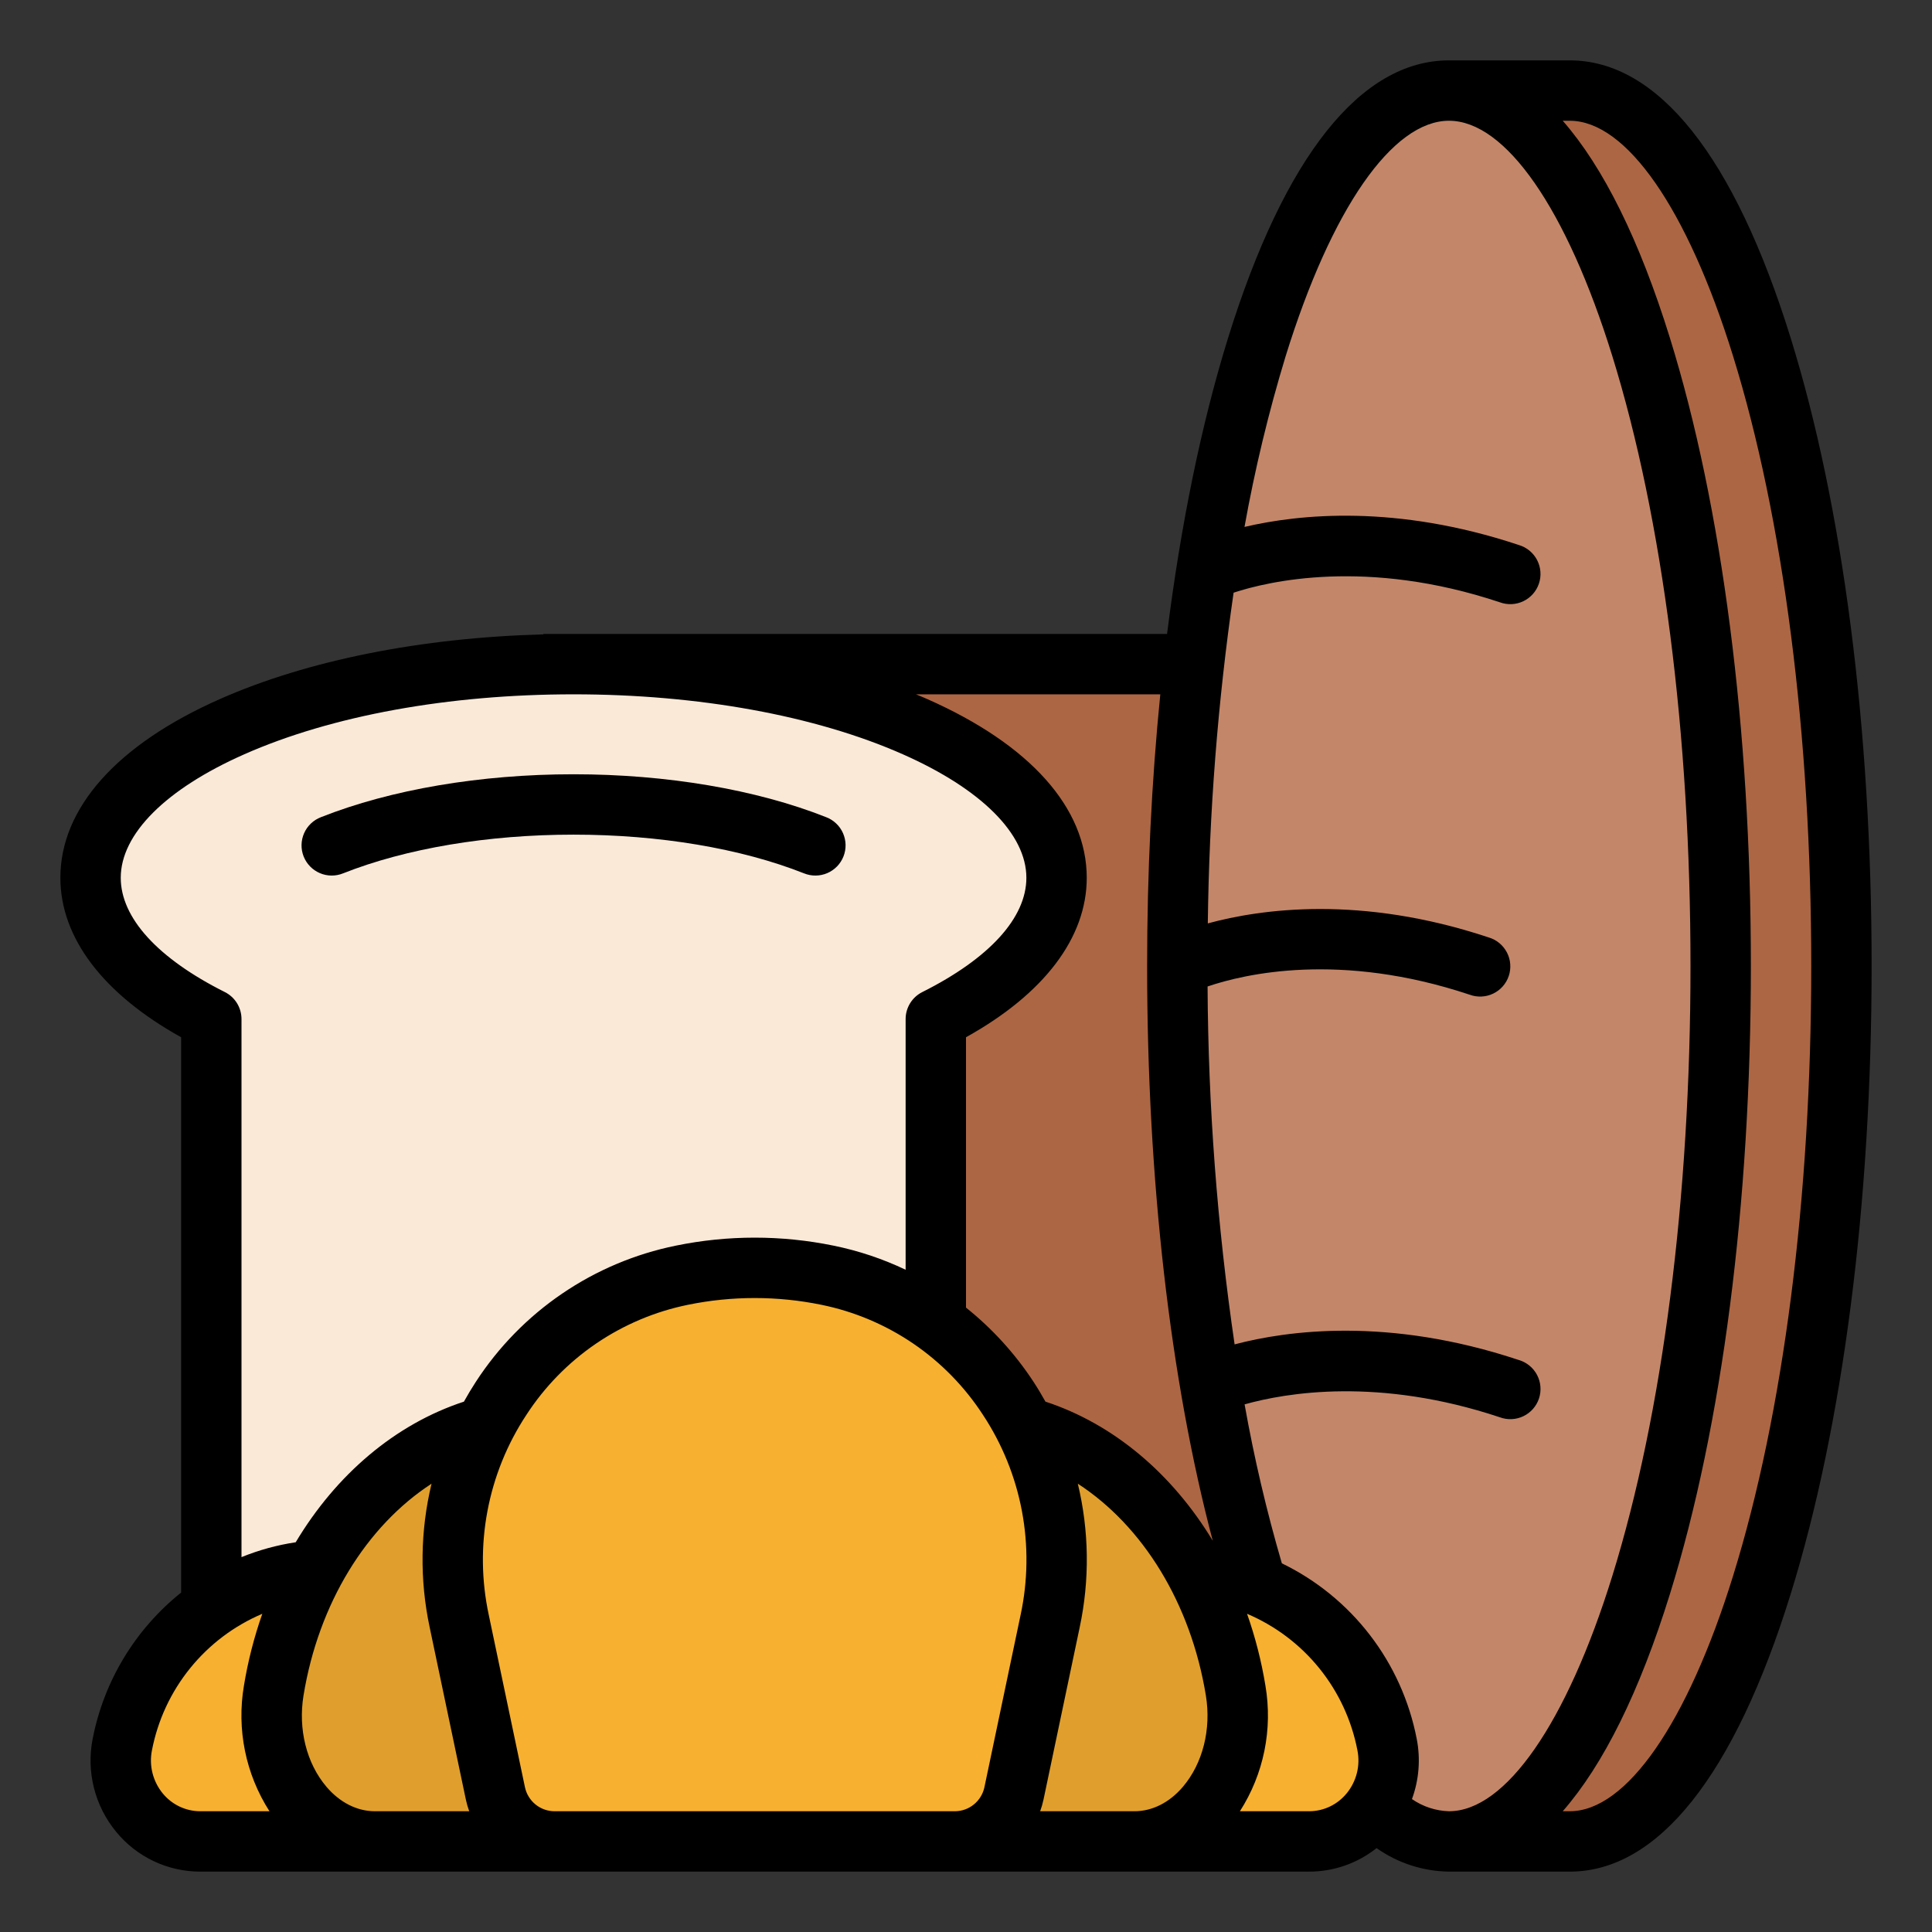
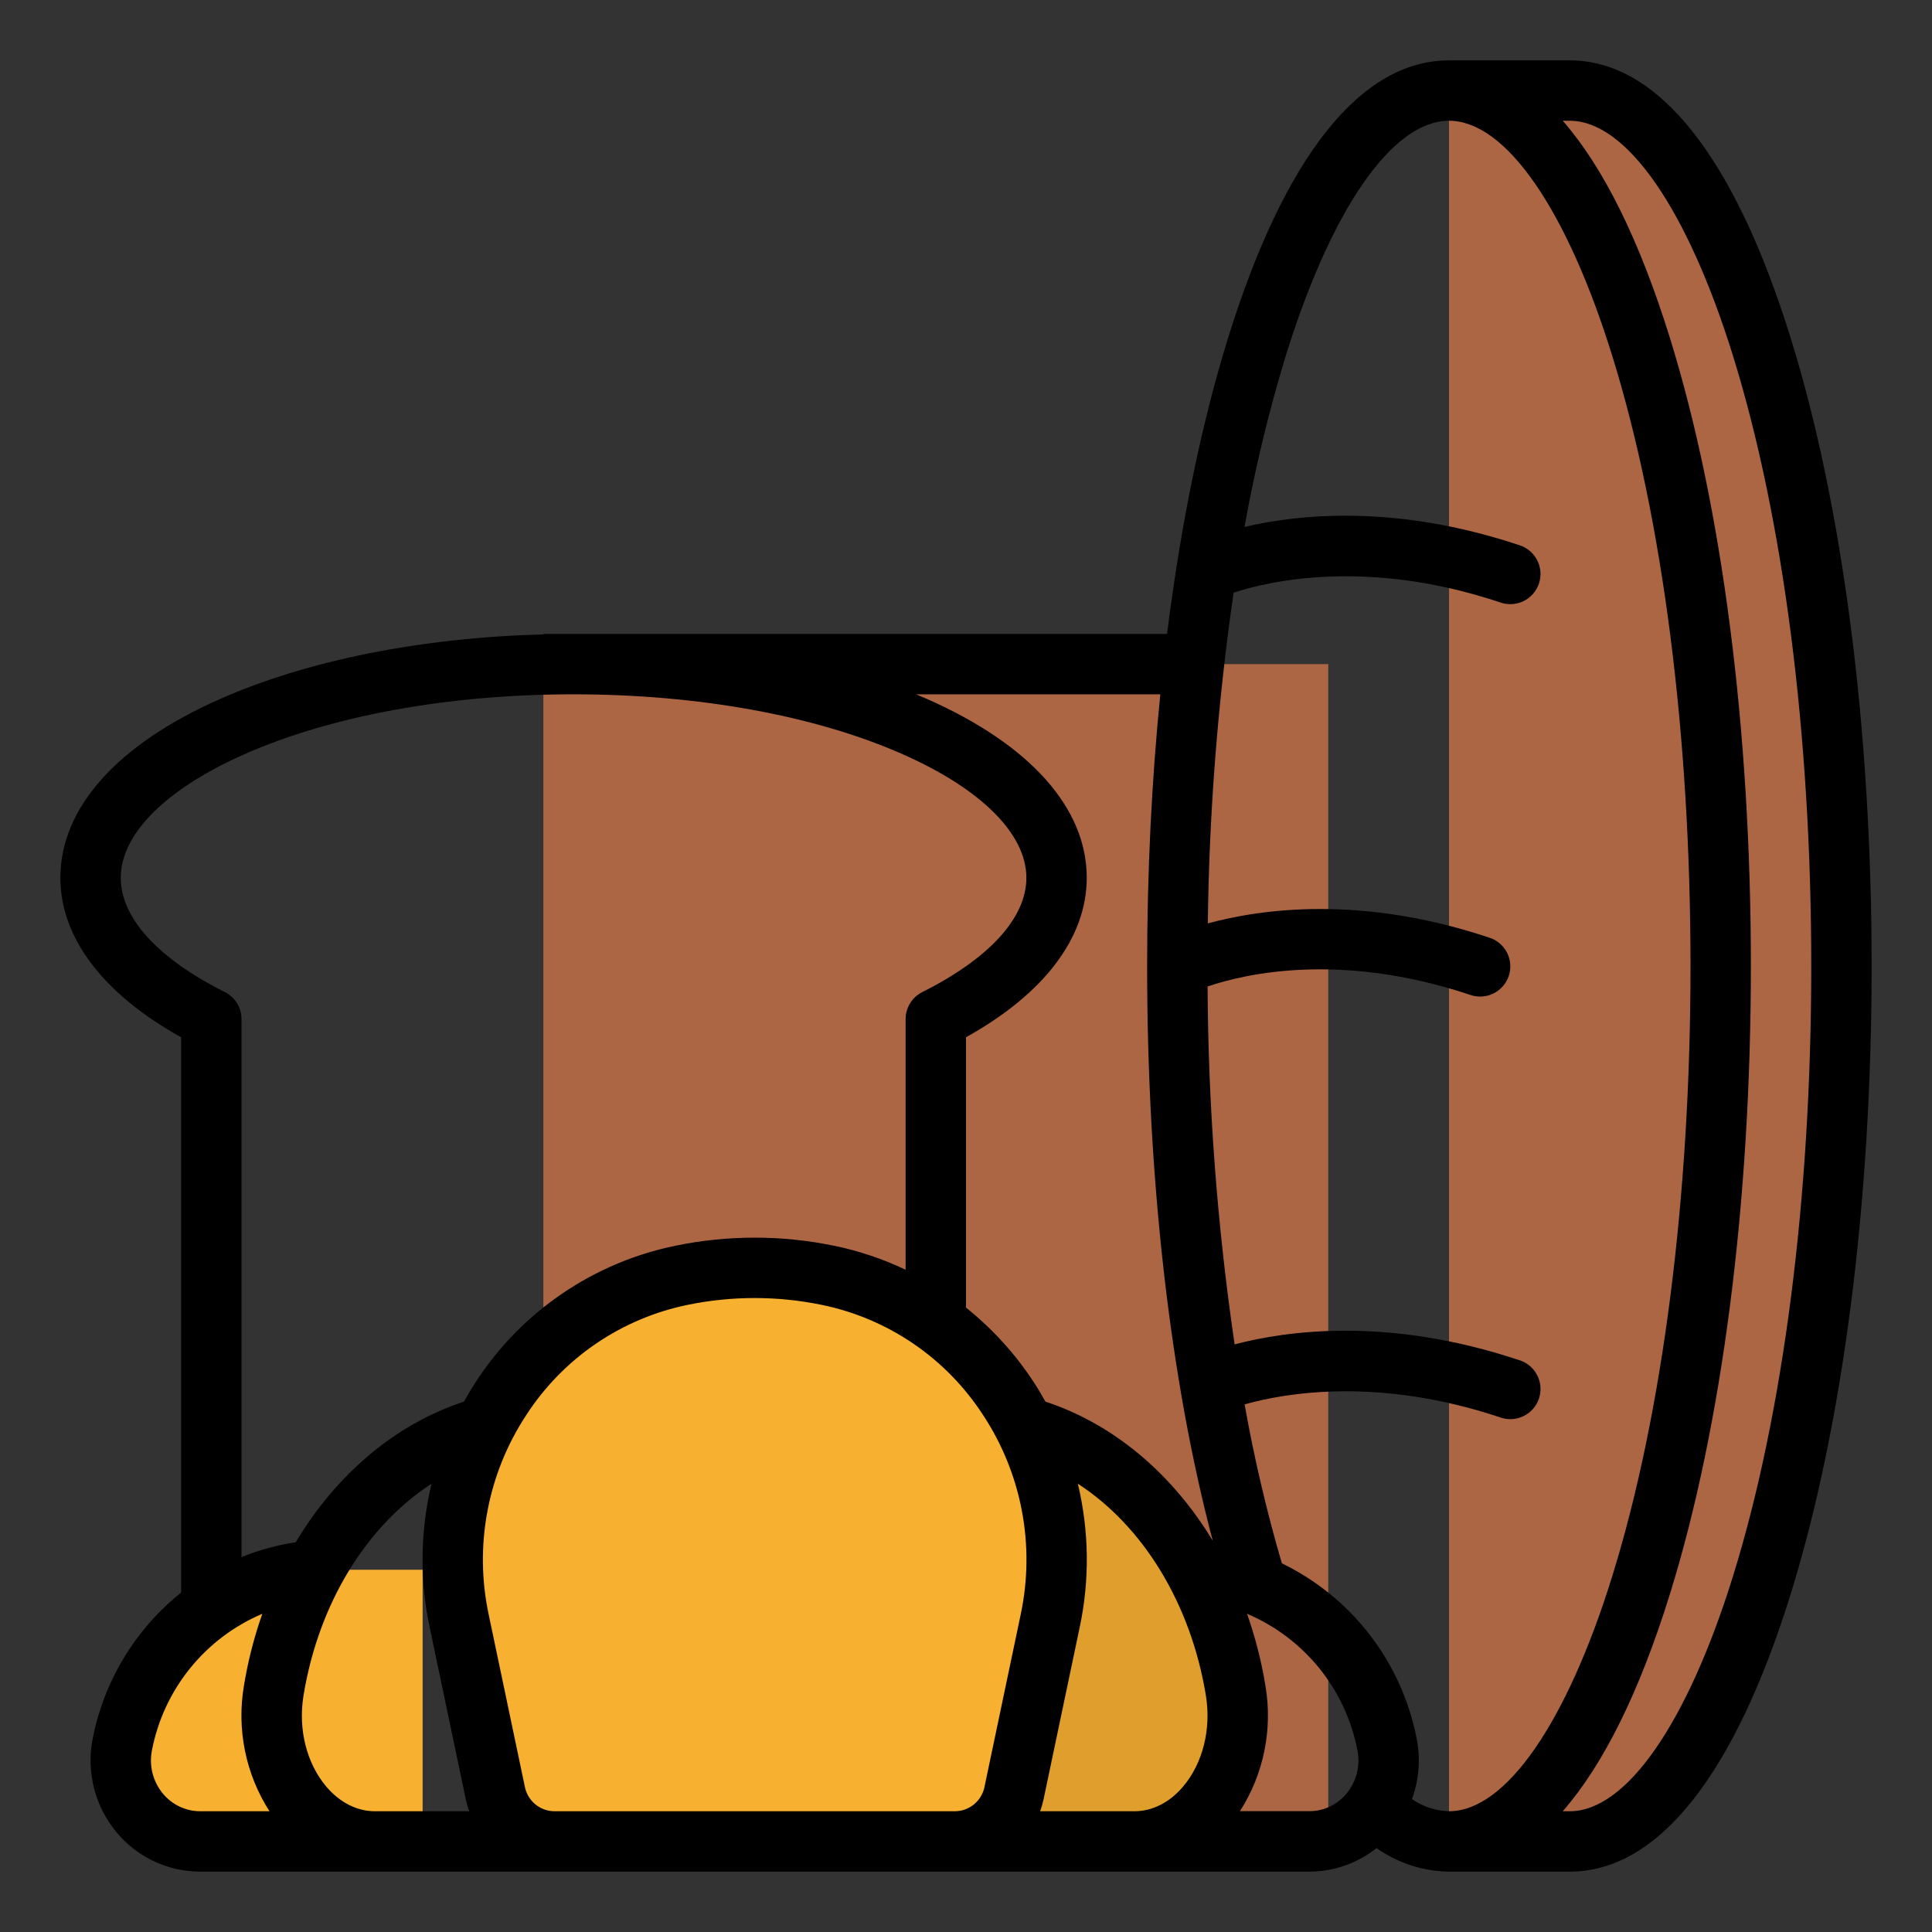
<svg xmlns="http://www.w3.org/2000/svg" width="100" height="100" viewBox="0 0 100 100" fill="none">
  <rect x="0" y="0" width="100" height="100" fill="#333333" stroke="none" />
  <path d="M68.75 34.375H28.125V93.75H68.75V34.375Z" fill="#AD6643" />
-   <path d="M54.688 45.433C54.688 39.326 43.495 34.375 29.688 34.375C15.88 34.375 4.688 39.326 4.688 45.433C4.688 48.237 7.048 50.797 10.938 52.746V87.5H48.438V52.746C52.327 50.797 54.688 48.237 54.688 45.433Z" fill="#FBE9D8" />
  <path d="M21.875 95.312H10.361C7.768 95.312 5.823 92.891 6.331 90.293C7.361 85.035 11.883 81.25 17.135 81.25H21.875V95.312Z" fill="#F7B030" />
  <path d="M81.25 95.312C89.017 95.312 95.312 75.025 95.312 50C95.312 24.975 89.017 4.688 81.25 4.688H75V95.312H81.25Z" fill="#AD6643" />
-   <path d="M89.062 50C89.062 75.025 82.766 95.312 75 95.312C69.807 95.312 65.269 86.238 62.834 72.742C62.652 71.731 62.481 70.695 62.322 69.637C61.433 63.508 60.971 57.325 60.941 51.133C60.94 50.756 60.938 50.379 60.938 50C60.938 49.291 60.943 48.586 60.953 47.885C61.02 42.138 61.46 36.402 62.272 30.713C62.441 29.554 62.625 28.424 62.822 27.324C65.256 13.791 69.799 4.688 75 4.688C82.766 4.688 89.062 24.975 89.062 50Z" fill="#C48669" />
-   <path d="M34.375 95.312H19.407C16.035 95.312 13.507 91.544 14.168 87.505C15.508 79.326 21.386 73.438 28.213 73.438H34.375V95.312Z" fill="#E09F2C" />
-   <path d="M56.25 95.312H67.764C70.357 95.312 72.302 92.891 71.794 90.293C70.764 85.034 66.242 81.25 60.99 81.25H56.25V95.312Z" fill="#F7B030" />
  <path d="M43.75 95.312H58.719C62.09 95.312 64.618 91.544 63.957 87.505C62.617 79.326 56.739 73.438 49.912 73.438H43.75V95.312Z" fill="#E09F2C" />
  <path d="M49.424 95.312H28.701C27.984 95.312 27.288 95.066 26.732 94.614C26.175 94.162 25.79 93.532 25.643 92.83L23.768 83.903C22.046 75.703 27.23 67.65 35.291 66.006C37.78 65.498 40.346 65.498 42.836 66.006C50.896 67.65 56.08 75.703 54.359 83.903L52.484 92.83C52.336 93.532 51.952 94.162 51.395 94.614C50.837 95.066 50.141 95.313 49.424 95.312Z" fill="#F7B030" />
-   <path d="M41.612 45.203C41.804 45.281 42.009 45.321 42.215 45.319C42.422 45.318 42.627 45.275 42.817 45.194C43.007 45.113 43.179 44.995 43.324 44.847C43.468 44.699 43.581 44.524 43.657 44.332C43.734 44.139 43.771 43.934 43.767 43.727C43.763 43.521 43.718 43.317 43.635 43.127C43.552 42.938 43.432 42.767 43.282 42.625C43.132 42.482 42.956 42.371 42.762 42.297C39.144 40.864 34.501 40.076 29.687 40.076C24.874 40.076 20.231 40.864 16.612 42.297C16.419 42.371 16.243 42.482 16.093 42.625C15.943 42.767 15.823 42.938 15.74 43.127C15.657 43.317 15.612 43.521 15.608 43.727C15.604 43.934 15.641 44.139 15.717 44.332C15.793 44.524 15.907 44.699 16.051 44.847C16.195 44.995 16.368 45.113 16.558 45.194C16.748 45.275 16.953 45.318 17.159 45.319C17.366 45.321 17.571 45.281 17.762 45.203C21.024 43.912 25.259 43.201 29.687 43.201C34.116 43.201 38.351 43.912 41.612 45.203Z" fill="black" />
  <path d="M81.25 3.125H75C70.436 3.125 66.482 8.095 63.564 17.496C62.181 21.952 61.117 27.154 60.407 32.812H28.125V32.836C21.819 33.002 15.921 34.175 11.378 36.185C6.056 38.539 3.125 41.823 3.125 45.433C3.125 48.537 5.335 51.444 9.375 53.688V82.431C7.002 84.33 5.38 87.01 4.798 89.993C4.63 90.836 4.652 91.705 4.862 92.538C5.071 93.371 5.463 94.147 6.009 94.81C6.536 95.455 7.2 95.975 7.952 96.332C8.705 96.689 9.528 96.875 10.361 96.875H67.764C69.031 96.875 70.26 96.446 71.251 95.658C72.349 96.433 73.656 96.857 75 96.875H81.25C85.814 96.875 89.768 91.906 92.686 82.504C95.387 73.8 96.875 62.256 96.875 50C96.875 37.744 95.387 26.2 92.686 17.496C89.768 8.095 85.814 3.125 81.25 3.125ZM10.361 93.75C9.989 93.749 9.622 93.665 9.287 93.505C8.952 93.345 8.656 93.112 8.421 92.824C8.169 92.516 7.989 92.157 7.892 91.771C7.796 91.386 7.787 90.984 7.865 90.594C8.165 89.038 8.843 87.581 9.839 86.349C10.835 85.117 12.118 84.149 13.577 83.53C13.151 84.741 12.833 85.987 12.626 87.253C12.243 89.508 12.714 91.825 13.948 93.75H10.361ZM20.312 93.75H19.406C18.483 93.75 17.59 93.299 16.895 92.481C15.867 91.27 15.424 89.505 15.71 87.758C16.491 82.983 18.972 78.985 22.337 76.796C21.751 79.234 21.718 81.772 22.239 84.225L24.114 93.151C24.158 93.354 24.216 93.554 24.287 93.75L20.312 93.75ZM24.012 72.549C20.448 73.718 17.396 76.331 15.306 79.827C14.343 79.972 13.402 80.23 12.5 80.597V52.746C12.5 52.456 12.419 52.172 12.267 51.925C12.115 51.679 11.897 51.479 11.638 51.349C8.164 49.608 6.25 47.507 6.25 45.433C6.25 43.169 8.58 40.84 12.642 39.043C17.169 37.04 23.223 35.938 29.688 35.938C36.152 35.938 42.207 37.04 46.733 39.043C50.795 40.84 53.125 43.169 53.125 45.433C53.125 47.507 51.211 49.608 47.737 51.35C47.478 51.48 47.26 51.679 47.108 51.926C46.956 52.172 46.875 52.456 46.875 52.746V65.722C45.688 65.156 44.436 64.738 43.147 64.475C40.452 63.922 37.673 63.922 34.978 64.475C32.872 64.904 30.872 65.748 29.096 66.958C27.319 68.167 25.802 69.719 24.631 71.521C24.413 71.856 24.206 72.2 24.012 72.549ZM52.828 83.582L50.953 92.509C50.878 92.859 50.685 93.173 50.407 93.399C50.129 93.625 49.782 93.749 49.424 93.75H28.701C28.343 93.749 27.996 93.625 27.718 93.399C27.44 93.173 27.247 92.859 27.172 92.509L25.297 83.582C24.918 81.814 24.895 79.99 25.23 78.214C25.564 76.438 26.248 74.746 27.243 73.237C28.188 71.78 29.414 70.525 30.849 69.546C32.285 68.568 33.9 67.885 35.602 67.537C37.885 67.069 40.239 67.069 42.521 67.537C44.223 67.885 45.839 68.568 47.274 69.546C48.709 70.525 49.935 71.78 50.881 73.237C51.876 74.746 52.56 76.437 52.895 78.213C53.229 79.99 53.206 81.814 52.828 83.582ZM61.23 92.481C60.535 93.299 59.643 93.75 58.719 93.75H53.838C53.909 93.555 53.967 93.355 54.011 93.151L55.886 84.224C56.407 81.772 56.374 79.234 55.788 76.796C59.154 78.983 61.634 82.982 62.416 87.758C62.701 89.505 62.258 91.269 61.23 92.481ZM54.113 72.549C53.918 72.202 53.715 71.857 53.494 71.521C52.539 70.065 51.36 68.769 50 67.682V53.688C54.04 51.444 56.25 48.537 56.25 45.433C56.25 41.823 53.319 38.538 47.997 36.185C47.806 36.1 47.607 36.019 47.411 35.938H60.057C59.608 40.427 59.375 45.157 59.375 50C59.375 61.046 60.572 71.442 62.773 79.75C60.685 76.293 57.651 73.71 54.113 72.549ZM69.704 92.823C69.469 93.111 69.174 93.344 68.838 93.505C68.503 93.665 68.136 93.749 67.764 93.75H64.177C65.411 91.825 65.882 89.508 65.499 87.253C65.292 85.986 64.974 84.741 64.548 83.53C66.007 84.149 67.29 85.117 68.287 86.349C69.283 87.581 69.96 89.039 70.26 90.594C70.338 90.984 70.329 91.386 70.233 91.772C70.136 92.157 69.956 92.516 69.704 92.824V92.823ZM75 93.75C74.314 93.73 73.648 93.511 73.083 93.121C73.449 92.121 73.534 91.039 73.327 89.993C72.948 88.043 72.12 86.207 70.909 84.632C69.698 83.057 68.137 81.785 66.349 80.918C65.558 78.212 64.914 75.465 64.42 72.69C66.577 72.084 71.363 71.269 77.631 73.358C77.827 73.431 78.037 73.464 78.246 73.454C78.455 73.445 78.661 73.393 78.85 73.302C79.039 73.212 79.207 73.084 79.346 72.927C79.485 72.77 79.591 72.586 79.657 72.388C79.723 72.189 79.749 71.979 79.732 71.77C79.716 71.561 79.657 71.357 79.56 71.171C79.463 70.985 79.33 70.821 79.168 70.688C79.007 70.554 78.82 70.455 78.619 70.395L78.601 70.39L78.579 70.383C71.854 68.15 66.626 68.867 63.903 69.585C63.003 63.45 62.536 57.26 62.504 51.06C64.414 50.41 69.355 49.247 76.068 51.485C76.264 51.558 76.474 51.59 76.683 51.581C76.892 51.571 77.098 51.52 77.287 51.429C77.476 51.338 77.645 51.211 77.783 51.054C77.922 50.896 78.028 50.713 78.094 50.514C78.16 50.315 78.186 50.105 78.169 49.896C78.153 49.687 78.094 49.484 77.997 49.298C77.9 49.112 77.767 48.947 77.606 48.814C77.444 48.681 77.257 48.581 77.056 48.522L77.039 48.516L77.016 48.509C70.439 46.327 65.295 47.039 62.516 47.795C62.585 42.066 63.031 36.348 63.851 30.677C65.632 30.092 70.735 28.875 77.63 31.174C77.827 31.247 78.036 31.279 78.245 31.27C78.454 31.26 78.66 31.209 78.849 31.118C79.038 31.027 79.207 30.9 79.345 30.743C79.484 30.585 79.59 30.402 79.656 30.203C79.722 30.004 79.748 29.794 79.731 29.585C79.715 29.376 79.656 29.173 79.559 28.987C79.463 28.801 79.329 28.637 79.168 28.503C79.006 28.37 78.819 28.27 78.618 28.211L78.601 28.205L78.579 28.198C72.252 26.098 67.252 26.608 64.415 27.274C64.951 24.286 65.663 21.332 66.547 18.428C68.914 10.801 72.073 6.25 75 6.25C77.927 6.25 81.086 10.801 83.451 18.422C86.062 26.836 87.5 38.049 87.5 50C87.5 61.951 86.062 73.165 83.451 81.578C81.086 89.199 77.927 93.75 75 93.75ZM89.701 81.578C87.336 89.199 84.177 93.75 81.25 93.75H80.887C82.993 91.342 84.865 87.567 86.436 82.504C89.137 73.8 90.625 62.256 90.625 50C90.625 37.744 89.137 26.2 86.436 17.496C84.865 12.433 82.993 8.658 80.887 6.25H81.25C84.177 6.25 87.336 10.801 89.701 18.422C92.312 26.836 93.75 38.049 93.75 50C93.75 61.951 92.312 73.165 89.701 81.578Z" fill="black" />
</svg>